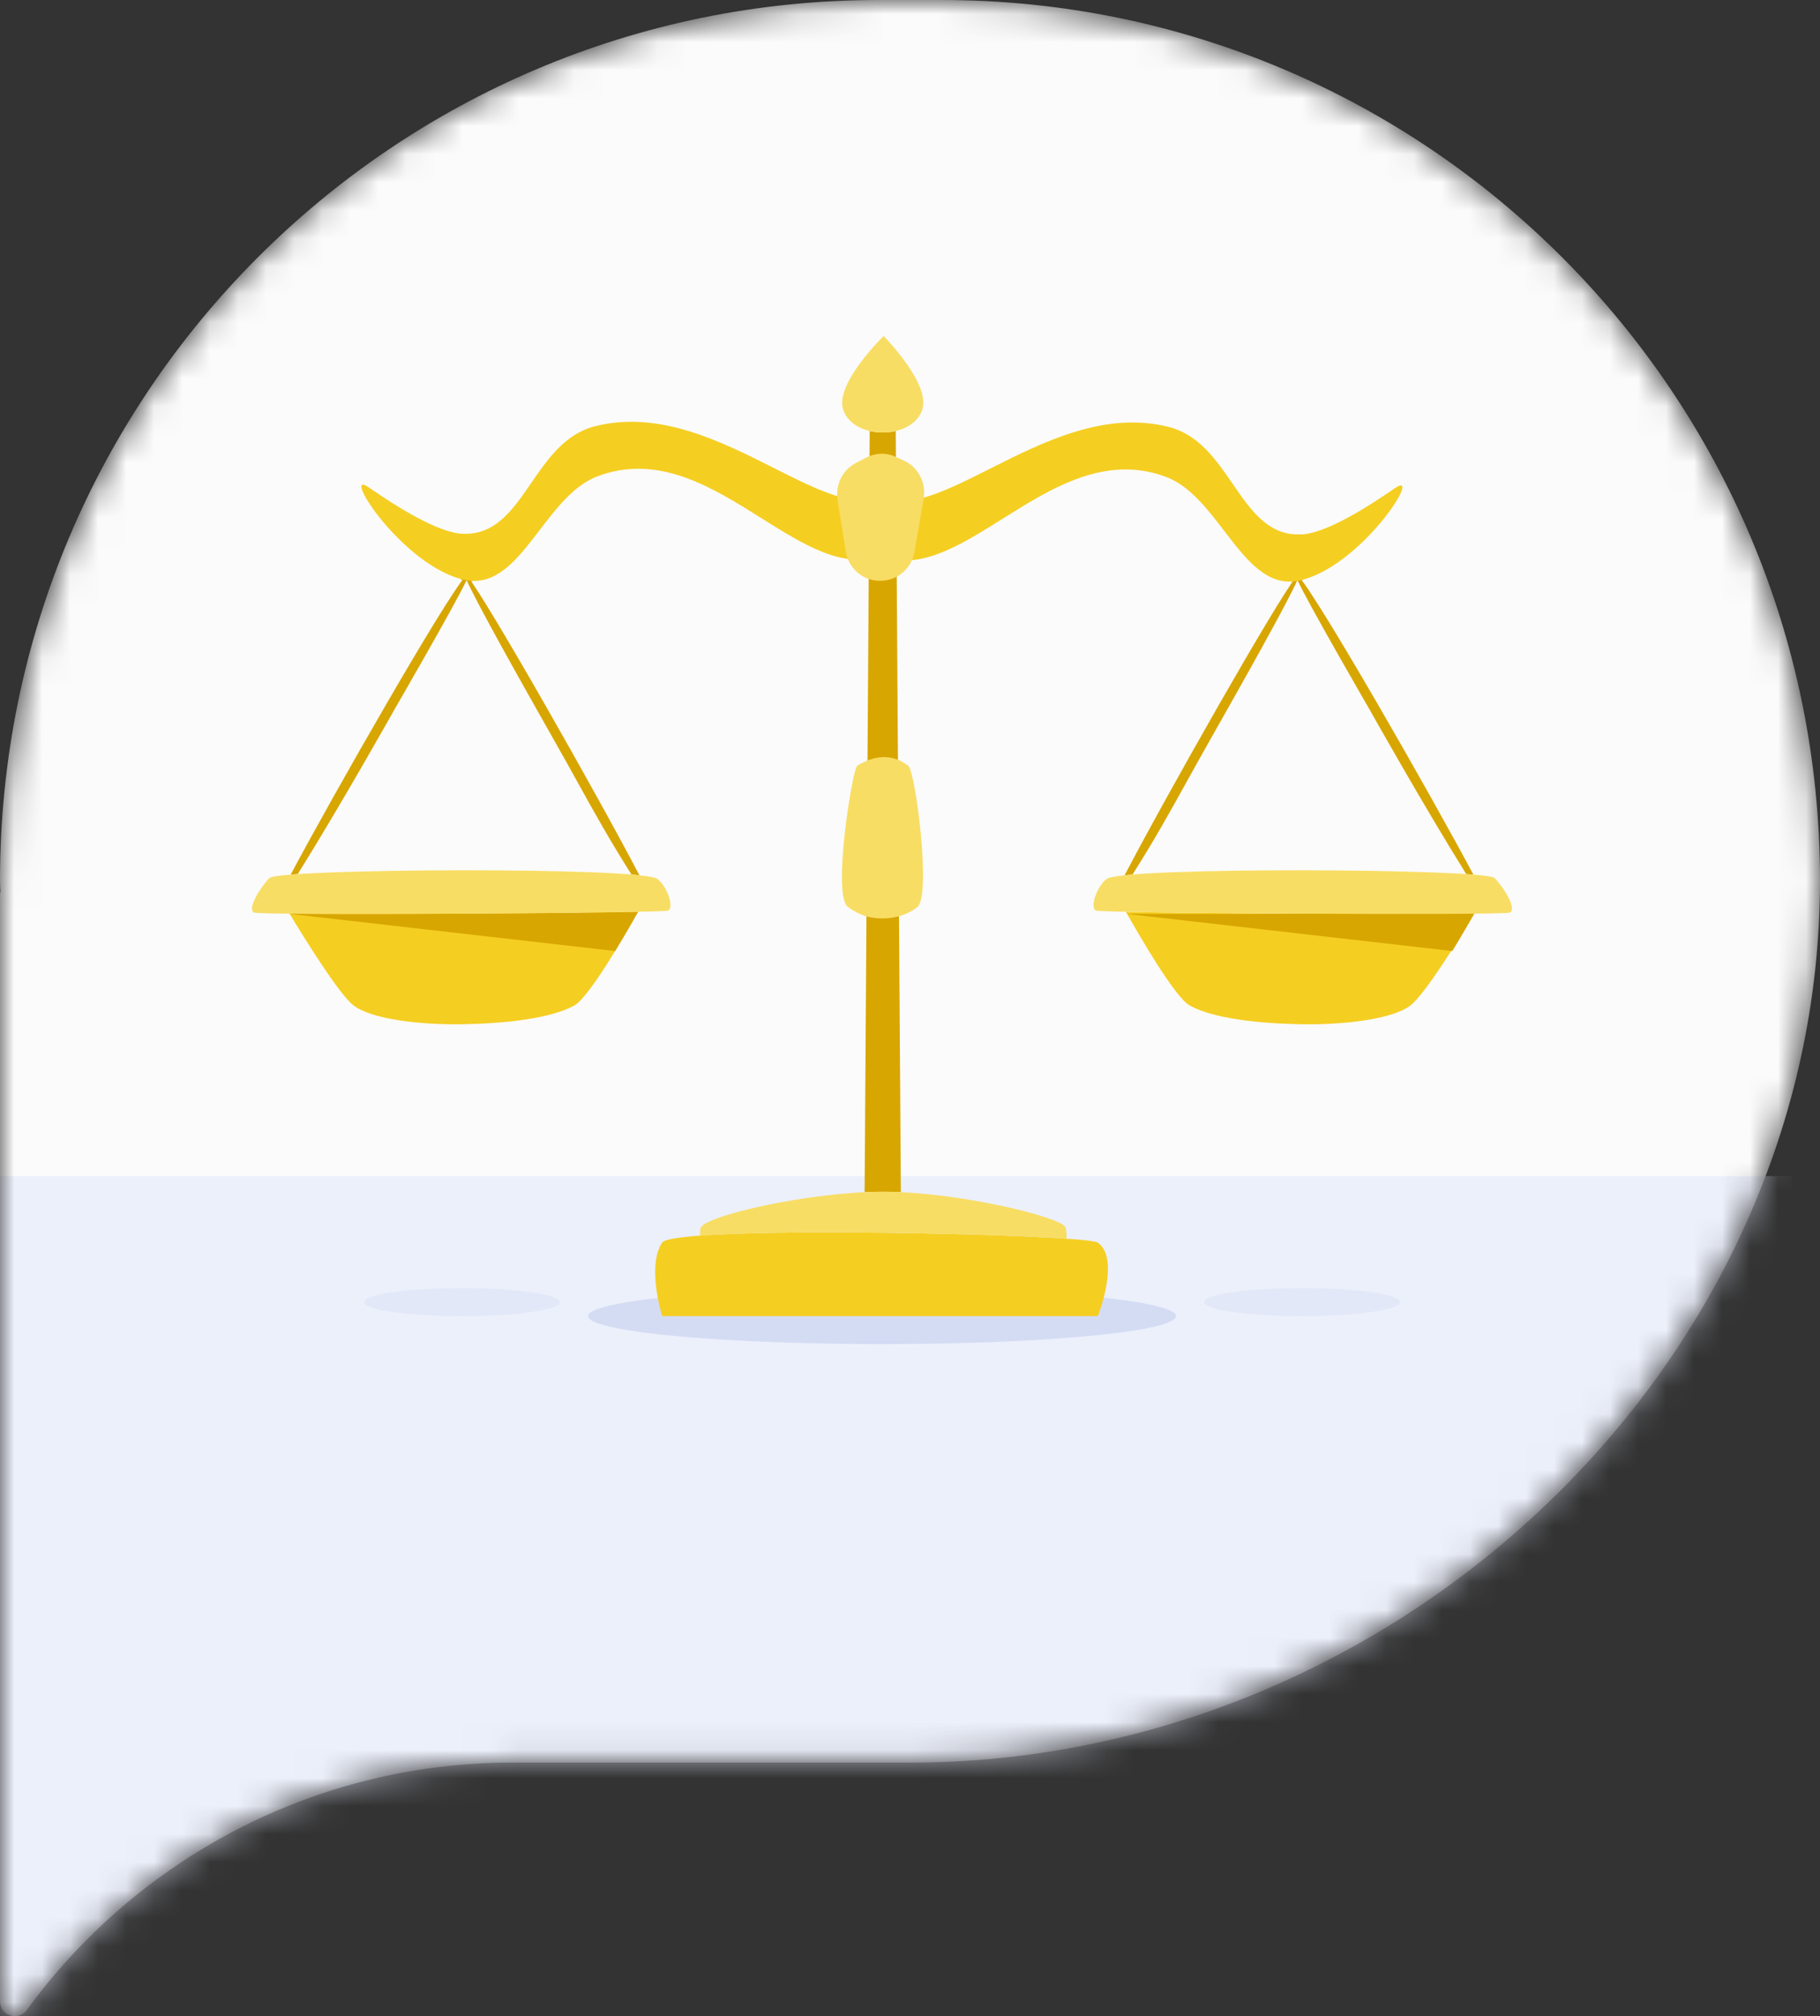
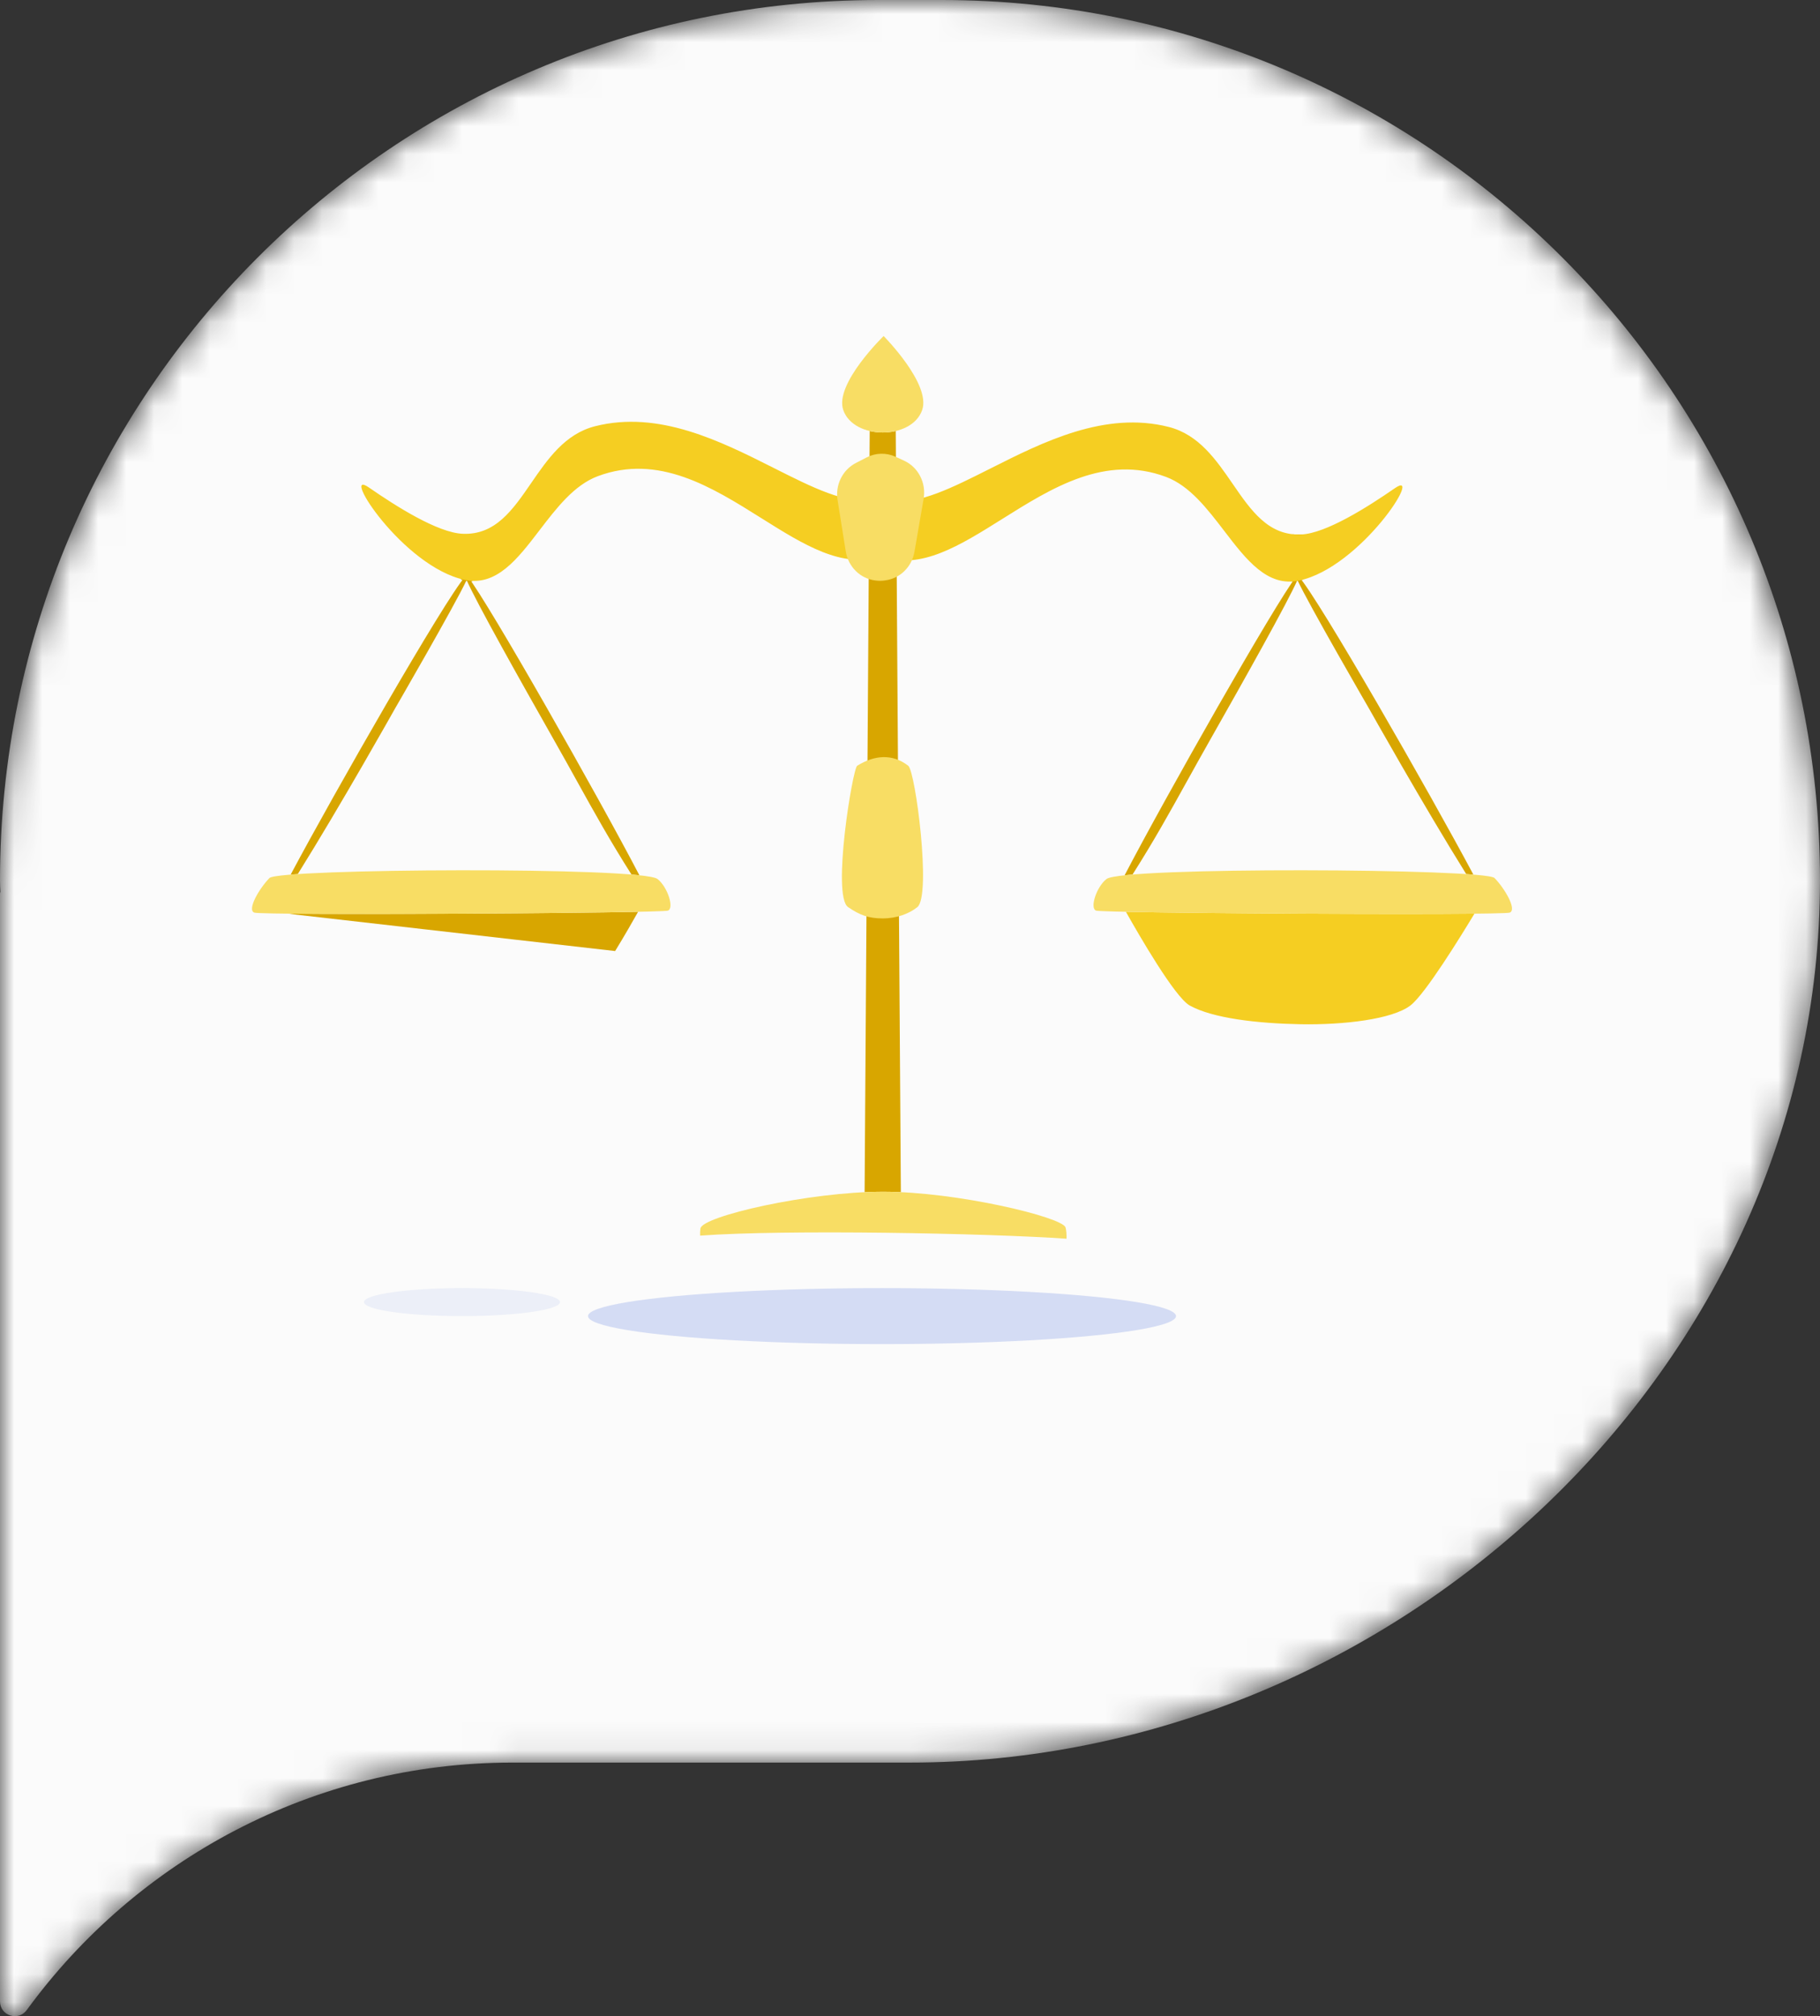
<svg xmlns="http://www.w3.org/2000/svg" width="65" height="72" viewBox="0 0 65 72" fill="none">
  <rect x="0" y="0" width="65" height="72" fill="#333333" stroke="none" />
  <mask id="mask0_543_3560" style="mask-type:alpha" maskUnits="userSpaceOnUse" x="0" y="0" width="65" height="72">
    <path d="M33.631 0H31.376C14.049 0 0 14.076 0 31.437C0 31.571 0.006 31.712 0.013 31.846C0.013 31.866 0 31.878 0 31.898V71.47C0 71.989 0.658 72.194 0.958 71.778C4.862 66.426 11.181 62.944 18.304 62.944H32.212C32.302 62.944 32.5 62.944 32.5 62.944C49.827 62.944 65 48.803 65 31.443C65 14.083 50.957 0 33.631 0Z" fill="#F4F6FC" />
  </mask>
  <g mask="url(#mask0_543_3560)">
    <path d="M33.631 0H31.376C14.049 0 0 14.076 0 31.437C0 31.571 0.006 31.712 0.013 31.846C0.013 31.866 0 31.878 0 31.898V71.47C0 71.989 0.658 72.194 0.958 71.778C4.862 66.426 11.181 62.944 18.304 62.944H32.212C32.302 62.944 32.5 62.944 32.5 62.944C49.827 62.944 65 48.803 65 31.443C65 14.083 50.957 0 33.631 0Z" fill="#FBFBFB" />
-     <rect y="42" width="64" height="60" fill="#E3EAFC" fill-opacity="0.6" />
    <ellipse cx="31.5" cy="47" rx="10.5" ry="1" fill="#D4DCF4" />
-     <ellipse opacity="0.4" cx="3.5" cy="0.5" rx="3.5" ry="0.5" transform="matrix(-1 0 0 1 50 46)" fill="#D4DCF4" />
    <ellipse opacity="0.4" cx="3.5" cy="0.5" rx="3.5" ry="0.5" transform="matrix(-1 0 0 1 20 46)" fill="#D4DCF4" />
    <g clip-path="url(#clip0_543_3560)">
      <path d="M46.16 19.078C46.105 19.297 46.086 19.608 46.08 19.858C46.072 20.14 46.081 20.518 46.14 20.767C46.223 20.763 46.309 20.751 46.397 20.733C46.441 20.723 46.485 20.713 46.529 20.701C46.591 20.438 46.606 20.08 46.589 19.875C46.585 19.824 46.582 19.762 46.578 19.695C46.567 19.505 46.554 19.267 46.517 19.084C46.502 19.086 46.486 19.087 46.471 19.087C46.363 19.092 46.26 19.088 46.16 19.078Z" fill="#D8A600" />
      <path d="M40.165 31.257C40.252 31.248 40.346 31.239 40.448 31.23C41.216 30.02 41.747 29.062 42.377 27.926C42.643 27.447 42.926 26.936 43.252 26.362C44.399 24.34 45.992 21.504 46.336 20.715C46.737 21.581 48.901 25.317 48.901 25.317C48.901 25.317 50.828 28.751 52.365 31.214C52.455 31.22 52.54 31.226 52.62 31.233C51.078 28.338 47.109 21.402 46.386 20.59C46.399 20.552 46.404 20.527 46.402 20.514C46.398 20.491 46.377 20.501 46.339 20.541C46.294 20.5 46.27 20.501 46.272 20.548C46.272 20.558 46.278 20.577 46.287 20.602C45.561 21.52 41.61 28.482 40.165 31.257Z" fill="#D8A600" />
-       <path d="M10.342 32.629C13.203 32.659 20.124 32.618 22.789 32.562C22.316 33.403 21.041 35.61 20.512 35.907C19.693 36.365 18.087 36.549 16.553 36.577C15.007 36.605 13.277 36.401 12.628 35.907C12.101 35.505 10.808 33.403 10.342 32.629Z" fill="#F5CE22" />
      <path d="M52.658 32.629C49.797 32.659 42.876 32.618 40.211 32.562C40.684 33.403 41.959 35.61 42.488 35.907C43.307 36.365 44.913 36.549 46.447 36.577C47.993 36.605 49.724 36.401 50.372 35.907C50.899 35.505 52.192 33.403 52.658 32.629Z" fill="#F5CE22" />
      <path d="M16.84 19.078C16.895 19.297 16.914 19.608 16.921 19.858C16.928 20.14 16.919 20.518 16.86 20.767C16.777 20.763 16.691 20.751 16.603 20.733C16.559 20.723 16.515 20.713 16.471 20.701C16.409 20.438 16.394 20.08 16.411 19.875C16.415 19.824 16.418 19.762 16.422 19.695C16.433 19.505 16.446 19.267 16.483 19.084C16.498 19.086 16.514 19.087 16.529 19.087C16.637 19.092 16.74 19.088 16.84 19.078Z" fill="#D8A600" />
      <path d="M22.835 31.257C22.749 31.248 22.654 31.239 22.553 31.23C21.785 30.02 21.253 29.062 20.623 27.926C20.358 27.447 20.074 26.936 19.748 26.362C18.602 24.34 17.008 21.504 16.665 20.715C16.263 21.581 14.1 25.317 14.1 25.317C14.1 25.317 12.173 28.751 10.635 31.214C10.545 31.22 10.46 31.226 10.381 31.233C11.922 28.338 15.892 21.402 16.615 20.59C16.602 20.552 16.596 20.527 16.598 20.514C16.602 20.491 16.624 20.501 16.662 20.541C16.707 20.5 16.73 20.501 16.728 20.548C16.728 20.558 16.723 20.577 16.713 20.602C17.439 21.52 21.39 28.482 22.835 31.257Z" fill="#D8A600" />
      <path d="M21.25 15.222C23.529 14.643 25.736 15.756 27.637 16.713C29.006 17.404 30.216 18.014 31.177 17.851C31.252 17.78 31.346 17.75 31.459 17.778C31.467 17.774 31.476 17.771 31.485 17.768C31.648 17.706 31.775 17.76 31.866 17.884C32.819 18.018 34.01 17.417 35.356 16.739C37.256 15.781 39.464 14.668 41.742 15.247C42.814 15.52 43.433 16.42 44.025 17.28C44.681 18.234 45.303 19.139 46.471 19.087C47.359 19.049 48.847 18.106 49.815 17.435C50.88 16.696 48.61 20.262 46.397 20.733C45.264 20.974 44.514 19.993 43.725 18.963C43.118 18.17 42.488 17.347 41.644 17.031C39.48 16.22 37.566 17.422 35.795 18.533C34.284 19.481 32.877 20.364 31.507 19.877C31.493 19.872 31.478 19.866 31.464 19.86C30.101 20.33 28.701 19.451 27.198 18.508C25.427 17.396 23.513 16.195 21.348 17.006C20.504 17.322 19.874 18.145 19.267 18.938C18.479 19.968 17.728 20.949 16.595 20.708C14.382 20.237 12.112 16.671 13.177 17.41C14.145 18.081 15.633 19.024 16.521 19.062C17.689 19.114 18.312 18.209 18.967 17.256C19.559 16.395 20.178 15.495 21.25 15.222Z" fill="#F5CE22" />
-       <path d="M39.208 44.375C38.785 44.072 24.071 43.736 23.648 44.375C23.088 45.221 23.648 47 23.648 47H39.208C39.208 47 40.023 44.959 39.208 44.375Z" fill="#F5CE22" />
      <path d="M31.061 15.393L30.879 42.574C31.106 42.564 31.327 42.558 31.541 42.558C31.746 42.558 31.957 42.563 32.173 42.574L31.991 15.393C31.691 15.463 31.362 15.463 31.061 15.393Z" fill="#D8A600" />
      <path d="M10.344 32.632L10.342 32.629C13.203 32.66 20.124 32.618 22.789 32.562C22.606 32.888 22.303 33.418 21.969 33.963L10.619 32.668L10.344 32.632Z" fill="#D8A600" />
-       <path d="M40.243 32.632L40.241 32.629C43.103 32.66 50.024 32.618 52.688 32.562C52.505 32.888 52.202 33.418 51.868 33.963L40.518 32.668L40.243 32.632Z" fill="#D8A600" />
      <path d="M32.935 14.642C33.258 13.711 31.558 12 31.558 12C31.558 12 29.794 13.711 30.116 14.642C30.487 15.713 32.564 15.713 32.935 14.642Z" fill="#F8DD64" />
      <path d="M31.541 42.558C34.19 42.558 37.938 43.466 38.054 43.832C38.086 43.933 38.093 44.091 38.09 44.236C35.292 44.041 28.037 43.902 25.004 44.126C25.001 44.036 25.004 43.947 25.015 43.87C25.08 43.433 28.891 42.558 31.541 42.558Z" fill="#F8DD64" />
      <path d="M30.614 27.346C31.224 26.967 31.868 26.904 32.437 27.346C32.697 27.548 33.269 31.987 32.763 32.394C32.47 32.63 32.025 32.798 31.526 32.798C31.026 32.798 30.704 32.681 30.289 32.394C29.703 31.99 30.451 27.447 30.614 27.346Z" fill="#F8DD64" />
      <path d="M30.565 16.535L30.952 16.335C31.274 16.169 31.651 16.159 31.981 16.31L32.286 16.45C32.795 16.682 33.084 17.245 32.987 17.811L32.659 19.706C32.566 20.246 32.142 20.66 31.615 20.726L31.573 20.732C31.477 20.744 31.379 20.744 31.283 20.732L31.253 20.728C30.72 20.661 30.294 20.239 30.206 19.692L29.913 17.856C29.827 17.316 30.091 16.78 30.565 16.535Z" fill="#F8DD64" />
    </g>
    <path d="M23.857 32.519C24.085 32.428 23.842 31.671 23.482 31.39C22.913 30.947 9.957 31.015 9.624 31.355C9.26 31.728 8.818 32.482 9.078 32.59C9.339 32.697 23.629 32.61 23.857 32.519Z" fill="#F8DD64" />
    <path d="M39.143 32.519C38.915 32.428 39.158 31.671 39.519 31.39C40.087 30.947 53.043 31.015 53.376 31.355C53.74 31.728 54.182 32.482 53.922 32.59C53.661 32.697 39.371 32.61 39.143 32.519Z" fill="#F8DD64" />
  </g>
  <defs>
    <clipPath id="clip0_543_3560">
      <rect width="45" height="35" fill="white" transform="translate(9 12)" />
    </clipPath>
  </defs>
</svg>